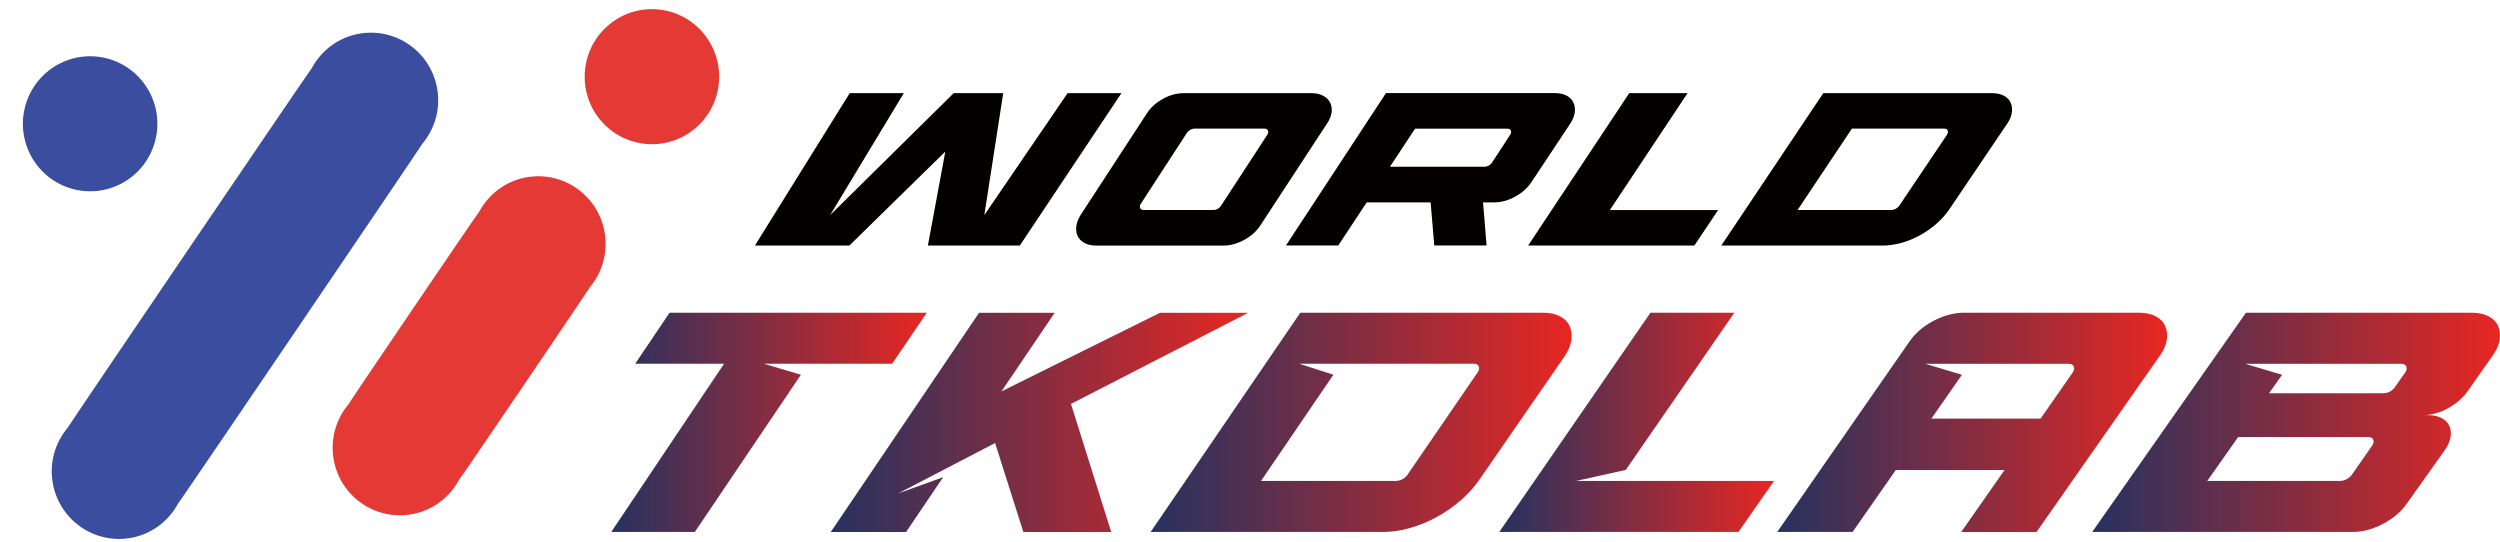
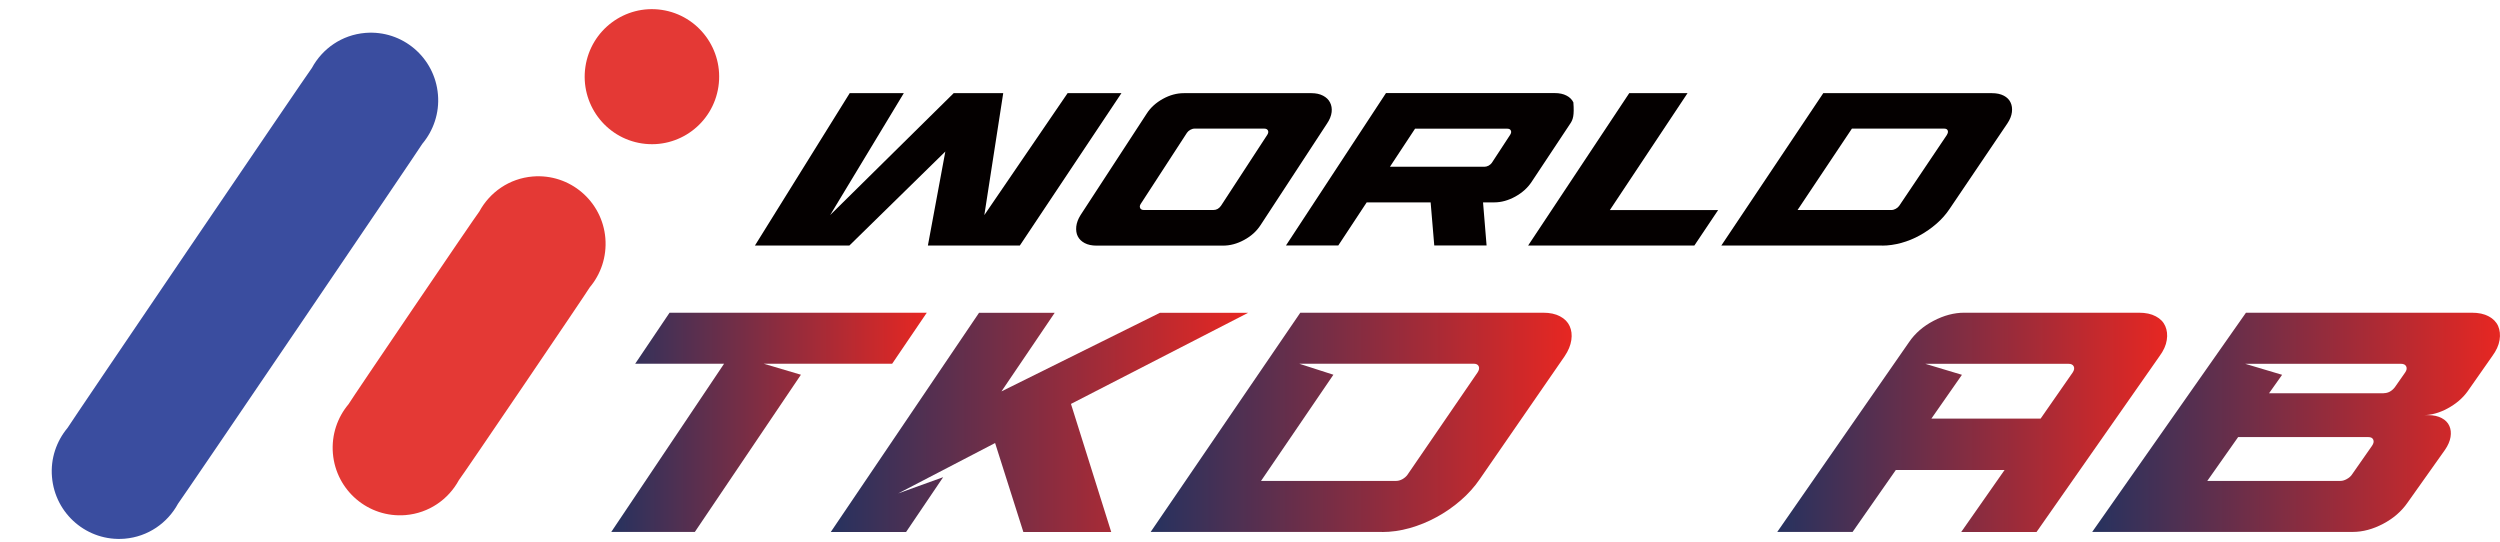
<svg xmlns="http://www.w3.org/2000/svg" width="166" height="36" viewBox="0 0 166 36" fill="none">
  <g clip-path="url(#clip0_289_3803)">
    <path d="M28.045 9.545C28.778 8.668 29.186 7.511 29.08 6.281C28.873 3.814 26.719 1.983 24.258 2.185C22.702 2.314 21.404 3.23 20.711 4.511C20.515 4.741 4.632 28.146 4.487 28.41C3.754 29.287 3.345 30.444 3.452 31.674C3.659 34.141 5.813 35.972 8.274 35.77C9.829 35.641 11.127 34.725 11.821 33.444C12.017 33.214 27.9 9.809 28.045 9.545Z" fill="#3A4D9F" />
    <path d="M39.156 19.084C39.894 18.208 40.297 17.05 40.196 15.814C39.989 13.348 37.835 11.517 35.374 11.719C33.819 11.848 32.521 12.764 31.827 14.045C31.631 14.275 23.29 26.567 23.144 26.837C22.406 27.713 22.003 28.871 22.104 30.107C22.311 32.573 24.465 34.404 26.926 34.202C28.481 34.073 29.779 33.157 30.473 31.876C30.669 31.646 39.01 19.354 39.156 19.084Z" fill="#E43935" />
    <path d="M47.704 5.748C48.065 3.298 46.38 1.019 43.941 0.656C41.502 0.294 39.232 1.985 38.871 4.435C38.51 6.884 40.194 9.164 42.634 9.526C45.073 9.889 47.343 8.197 47.704 5.748Z" fill="#E43935" />
-     <path d="M7.973 12.233C10.181 11.13 11.081 8.44 9.983 6.223C8.885 4.006 6.205 3.102 3.997 4.205C1.79 5.307 0.89 7.998 1.988 10.215C3.086 12.432 5.765 13.335 7.973 12.233Z" fill="#3A4D9F" />
    <path d="M44.459 20.764H61.539L59.24 24.151H50.708L53.181 24.882L46.138 35.32H40.588L48.079 24.151H42.177L44.459 20.764Z" fill="url(#paint0_linear_289_3803)" />
    <path d="M66.076 29.416L59.637 32.764L62.625 31.685L60.163 35.326H55.162L65.008 20.77H70.032L66.496 25.989L77.019 20.77H82.877L71.112 26.82L73.786 35.326H67.951L66.076 29.421V29.416Z" fill="url(#paint1_linear_289_3803)" />
    <path d="M91.766 35.32H76.404L86.34 20.764H102.463C102.911 20.764 103.285 20.842 103.587 21.005C103.89 21.163 104.102 21.382 104.225 21.651C104.348 21.921 104.388 22.23 104.337 22.578C104.287 22.927 104.141 23.286 103.89 23.657L98.261 31.809C97.915 32.32 97.49 32.792 96.992 33.224C96.494 33.657 95.957 34.028 95.386 34.337C94.815 34.651 94.217 34.893 93.601 35.067C92.98 35.241 92.371 35.326 91.766 35.326V35.32ZM93.45 31.533L98.111 24.73C98.211 24.578 98.239 24.444 98.189 24.326C98.138 24.207 98.027 24.151 97.853 24.151H86.267L88.538 24.882L83.733 31.932H92.717C92.846 31.932 92.975 31.893 93.115 31.82C93.254 31.741 93.361 31.651 93.445 31.539L93.45 31.533Z" fill="url(#paint2_linear_289_3803)" />
-     <path d="M99.554 35.32L109.59 20.764H115.162L107.951 31.202L104.661 31.932H117.797L115.437 35.32H99.554Z" fill="url(#paint3_linear_289_3803)" />
    <path d="M125.887 31.202L123.012 35.32H118.01L126.76 22.719C127.157 22.134 127.7 21.663 128.388 21.303C129.076 20.943 129.753 20.764 130.424 20.764H142.027C142.475 20.764 142.844 20.842 143.146 21.005C143.448 21.163 143.655 21.382 143.773 21.651C143.89 21.921 143.93 22.23 143.874 22.578C143.823 22.927 143.661 23.286 143.387 23.657L135.225 35.326H130.223L133.104 31.208H125.882L125.887 31.202ZM135.499 27.792L137.625 24.736C137.725 24.584 137.753 24.449 137.697 24.331C137.641 24.213 137.524 24.157 137.35 24.157H127.84L130.273 24.887L128.243 27.797H135.499V27.792Z" fill="url(#paint4_linear_289_3803)" />
    <path d="M156.209 35.32H138.922L149.132 20.764H164.131C164.579 20.764 164.948 20.842 165.25 21.005C165.547 21.163 165.759 21.382 165.877 21.651C165.994 21.921 166.028 22.23 165.972 22.578C165.916 22.927 165.754 23.286 165.479 23.657L163.835 26.005C163.51 26.449 163.074 26.82 162.526 27.118C161.977 27.415 161.435 27.567 160.892 27.567H161.25C161.597 27.567 161.893 27.634 162.134 27.764C162.375 27.893 162.542 28.067 162.637 28.281C162.733 28.494 162.761 28.741 162.716 29.017C162.671 29.292 162.548 29.578 162.347 29.87L159.868 33.365C159.465 33.949 158.923 34.421 158.24 34.781C157.558 35.14 156.886 35.32 156.221 35.32H156.209ZM158.279 26.106C158.565 26.106 158.811 25.977 159.018 25.713L159.7 24.736C159.807 24.584 159.829 24.449 159.773 24.331C159.717 24.213 159.6 24.157 159.426 24.157H149.082L151.532 24.887L150.665 26.112H158.285L158.279 26.106ZM155.835 31.803C155.963 31.736 156.07 31.646 156.153 31.533L157.502 29.601C157.608 29.449 157.636 29.314 157.586 29.196C157.535 29.078 157.429 29.022 157.25 29.022H148.612L146.564 31.932H155.409C155.538 31.932 155.678 31.893 155.829 31.809L155.835 31.803Z" fill="url(#paint5_linear_289_3803)" />
    <path d="M61.612 16.304L62.77 10.062L56.398 16.304H50.127L56.42 6.186H60.012L55.122 14.281L63.324 6.186H66.614L65.36 14.281L70.888 6.186H74.463L67.716 16.304H61.623H61.612Z" fill="#040000" />
    <path d="M87.084 6.186C87.38 6.186 87.638 6.242 87.85 6.354C88.063 6.466 88.219 6.613 88.314 6.804C88.41 6.989 88.449 7.208 88.421 7.444C88.393 7.686 88.292 7.938 88.119 8.197L83.699 14.95C83.436 15.354 83.078 15.68 82.608 15.933C82.144 16.186 81.679 16.309 81.215 16.309H72.806C72.499 16.309 72.236 16.253 72.023 16.141C71.811 16.028 71.66 15.882 71.564 15.691C71.469 15.506 71.441 15.287 71.464 15.04C71.492 14.792 71.587 14.54 71.749 14.281L76.141 7.545C76.398 7.141 76.762 6.815 77.221 6.562C77.679 6.309 78.144 6.186 78.608 6.186H87.067H87.084ZM75.704 13.815C75.744 13.899 75.828 13.944 75.951 13.944H80.572C80.773 13.944 80.935 13.854 81.07 13.669L84.152 8.944C84.219 8.837 84.231 8.742 84.191 8.663C84.147 8.579 84.068 8.54 83.945 8.54H79.313C79.223 8.54 79.134 8.568 79.039 8.618C78.944 8.669 78.871 8.736 78.815 8.815L75.744 13.54C75.677 13.646 75.665 13.736 75.71 13.815H75.704Z" fill="#040000" />
-     <path d="M94.989 13.438H90.748L88.863 16.298H85.389L92.029 6.18H103.235C103.543 6.18 103.806 6.236 104.018 6.348C104.231 6.461 104.382 6.607 104.472 6.798C104.561 6.983 104.595 7.202 104.567 7.438C104.539 7.68 104.444 7.933 104.276 8.191L101.697 12.079C101.439 12.472 101.076 12.798 100.611 13.056C100.147 13.309 99.683 13.438 99.218 13.438H98.474L98.709 16.298H95.235L94.994 13.438H94.989ZM98.843 11C98.933 10.949 99 10.888 99.056 10.815L100.276 8.949C100.343 8.843 100.36 8.747 100.32 8.668C100.281 8.584 100.203 8.545 100.085 8.545H93.959L92.292 11.073H98.564C98.653 11.073 98.743 11.05 98.843 11Z" fill="#040000" />
+     <path d="M94.989 13.438H90.748L88.863 16.298H85.389L92.029 6.18H103.235C103.543 6.18 103.806 6.236 104.018 6.348C104.231 6.461 104.382 6.607 104.472 6.798C104.539 7.68 104.444 7.933 104.276 8.191L101.697 12.079C101.439 12.472 101.076 12.798 100.611 13.056C100.147 13.309 99.683 13.438 99.218 13.438H98.474L98.709 16.298H95.235L94.994 13.438H94.989ZM98.843 11C98.933 10.949 99 10.888 99.056 10.815L100.276 8.949C100.343 8.843 100.36 8.747 100.32 8.668C100.281 8.584 100.203 8.545 100.085 8.545H93.959L92.292 11.073H98.564C98.653 11.073 98.743 11.05 98.843 11Z" fill="#040000" />
    <path d="M108.181 6.186H112.052L106.894 13.95H114.083L112.505 16.304H101.467L108.181 6.186Z" fill="#040000" />
    <path d="M124.97 16.304H114.295L121.065 6.186H132.271C132.578 6.186 132.841 6.242 133.054 6.354C133.266 6.466 133.412 6.613 133.501 6.804C133.591 6.989 133.619 7.208 133.591 7.444C133.563 7.686 133.462 7.938 133.289 8.197L129.457 13.865C129.222 14.219 128.931 14.551 128.589 14.849C128.248 15.146 127.879 15.405 127.482 15.624C127.09 15.843 126.676 16.012 126.245 16.13C125.814 16.247 125.395 16.309 124.975 16.309L124.97 16.304ZM129.277 8.944C129.345 8.837 129.361 8.742 129.328 8.663C129.294 8.579 129.216 8.54 129.093 8.54H122.967L119.358 13.944H125.602C125.691 13.944 125.781 13.916 125.876 13.865C125.971 13.815 126.049 13.747 126.105 13.669L129.283 8.944H129.277Z" fill="#040000" />
  </g>
  <defs>
    <linearGradient id="paint0_linear_289_3803" x1="40.588" y1="28.039" x2="61.539" y2="28.039" gradientUnits="userSpaceOnUse">
      <stop stop-color="#26325F" />
      <stop offset="1" stop-color="#E72722" />
    </linearGradient>
    <linearGradient id="paint1_linear_289_3803" x1="55.162" y1="0.606" x2="82.877" y2="0.606" gradientUnits="userSpaceOnUse">
      <stop stop-color="#26325F" />
      <stop offset="1" stop-color="#E72722" />
    </linearGradient>
    <linearGradient id="paint2_linear_289_3803" x1="76.404" y1="0.606" x2="104.354" y2="0.606" gradientUnits="userSpaceOnUse">
      <stop stop-color="#26325F" />
      <stop offset="1" stop-color="#E72722" />
    </linearGradient>
    <linearGradient id="paint3_linear_289_3803" x1="99.554" y1="0.606" x2="117.797" y2="0.606" gradientUnits="userSpaceOnUse">
      <stop stop-color="#26325F" />
      <stop offset="1" stop-color="#E72722" />
    </linearGradient>
    <linearGradient id="paint4_linear_289_3803" x1="118.01" y1="0.606" x2="143.896" y2="0.606" gradientUnits="userSpaceOnUse">
      <stop stop-color="#26325F" />
      <stop offset="1" stop-color="#E72722" />
    </linearGradient>
    <linearGradient id="paint5_linear_289_3803" x1="138.917" y1="0.606" x2="165.989" y2="0.606" gradientUnits="userSpaceOnUse">
      <stop stop-color="#26325F" />
      <stop offset="1" stop-color="#E72722" />
    </linearGradient>
    <clipPath id="clip0_289_3803">
      <rect width="166" height="36" fill="white" />
    </clipPath>
  </defs>
</svg>